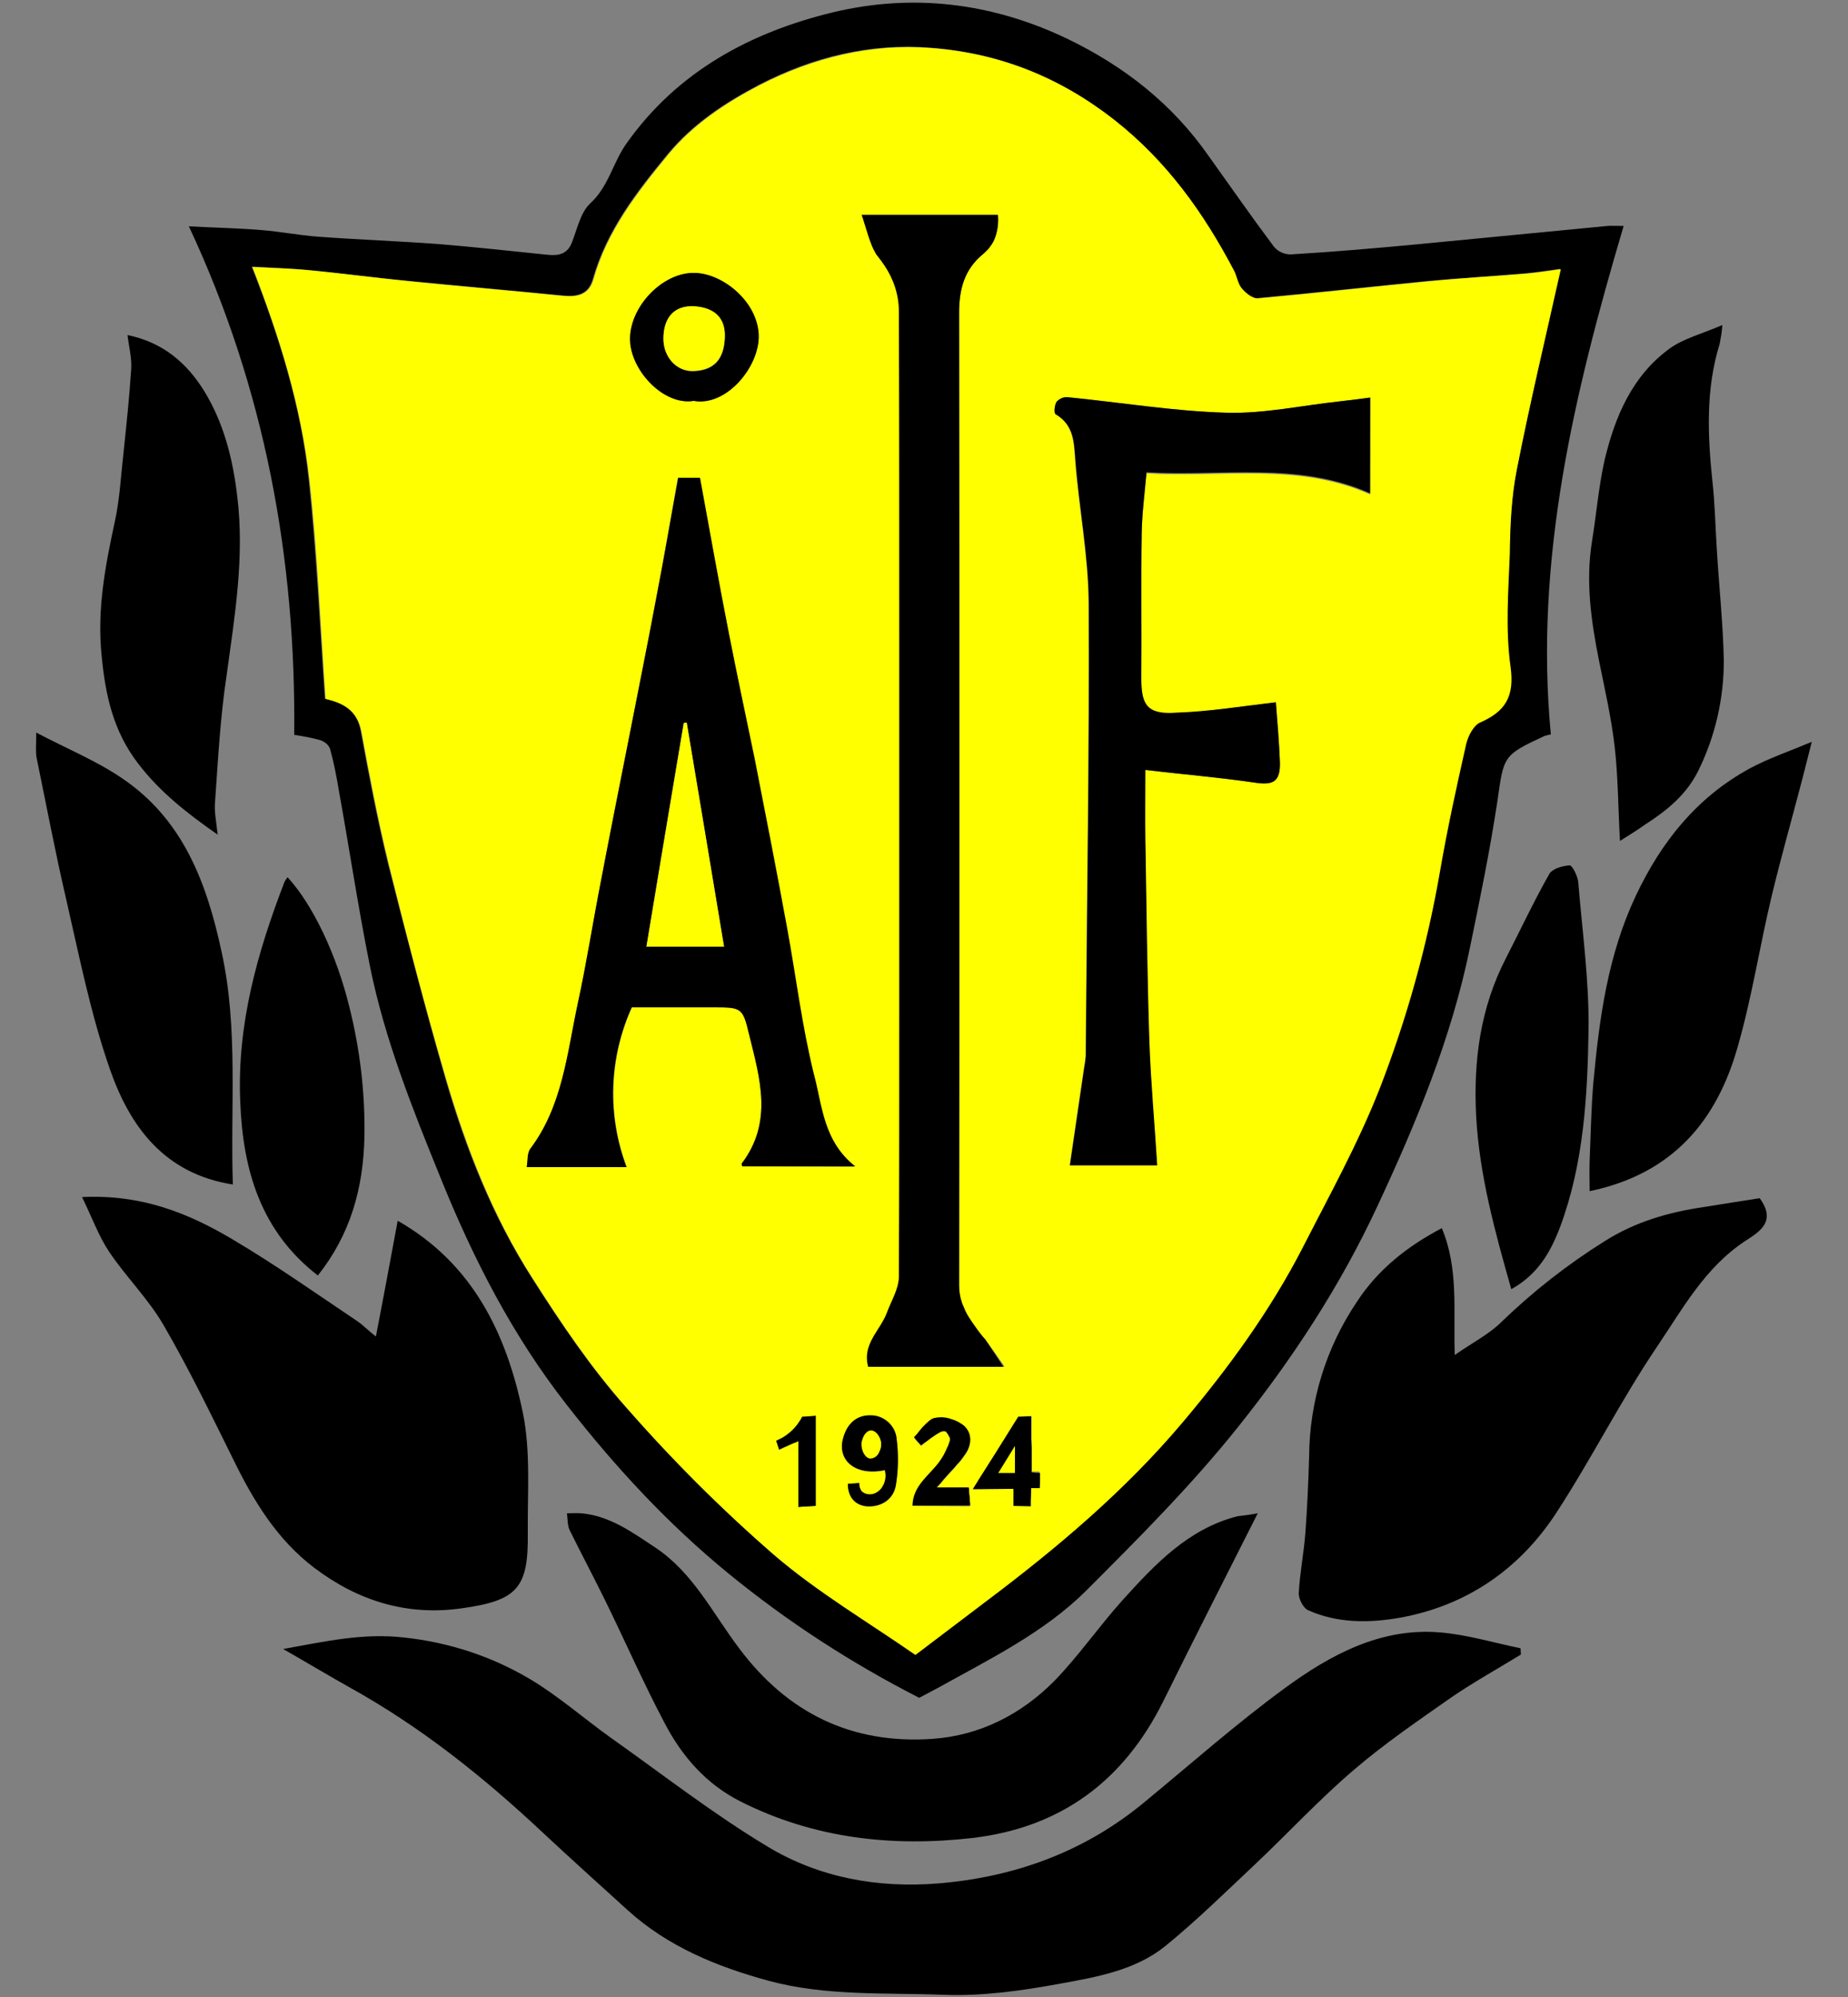
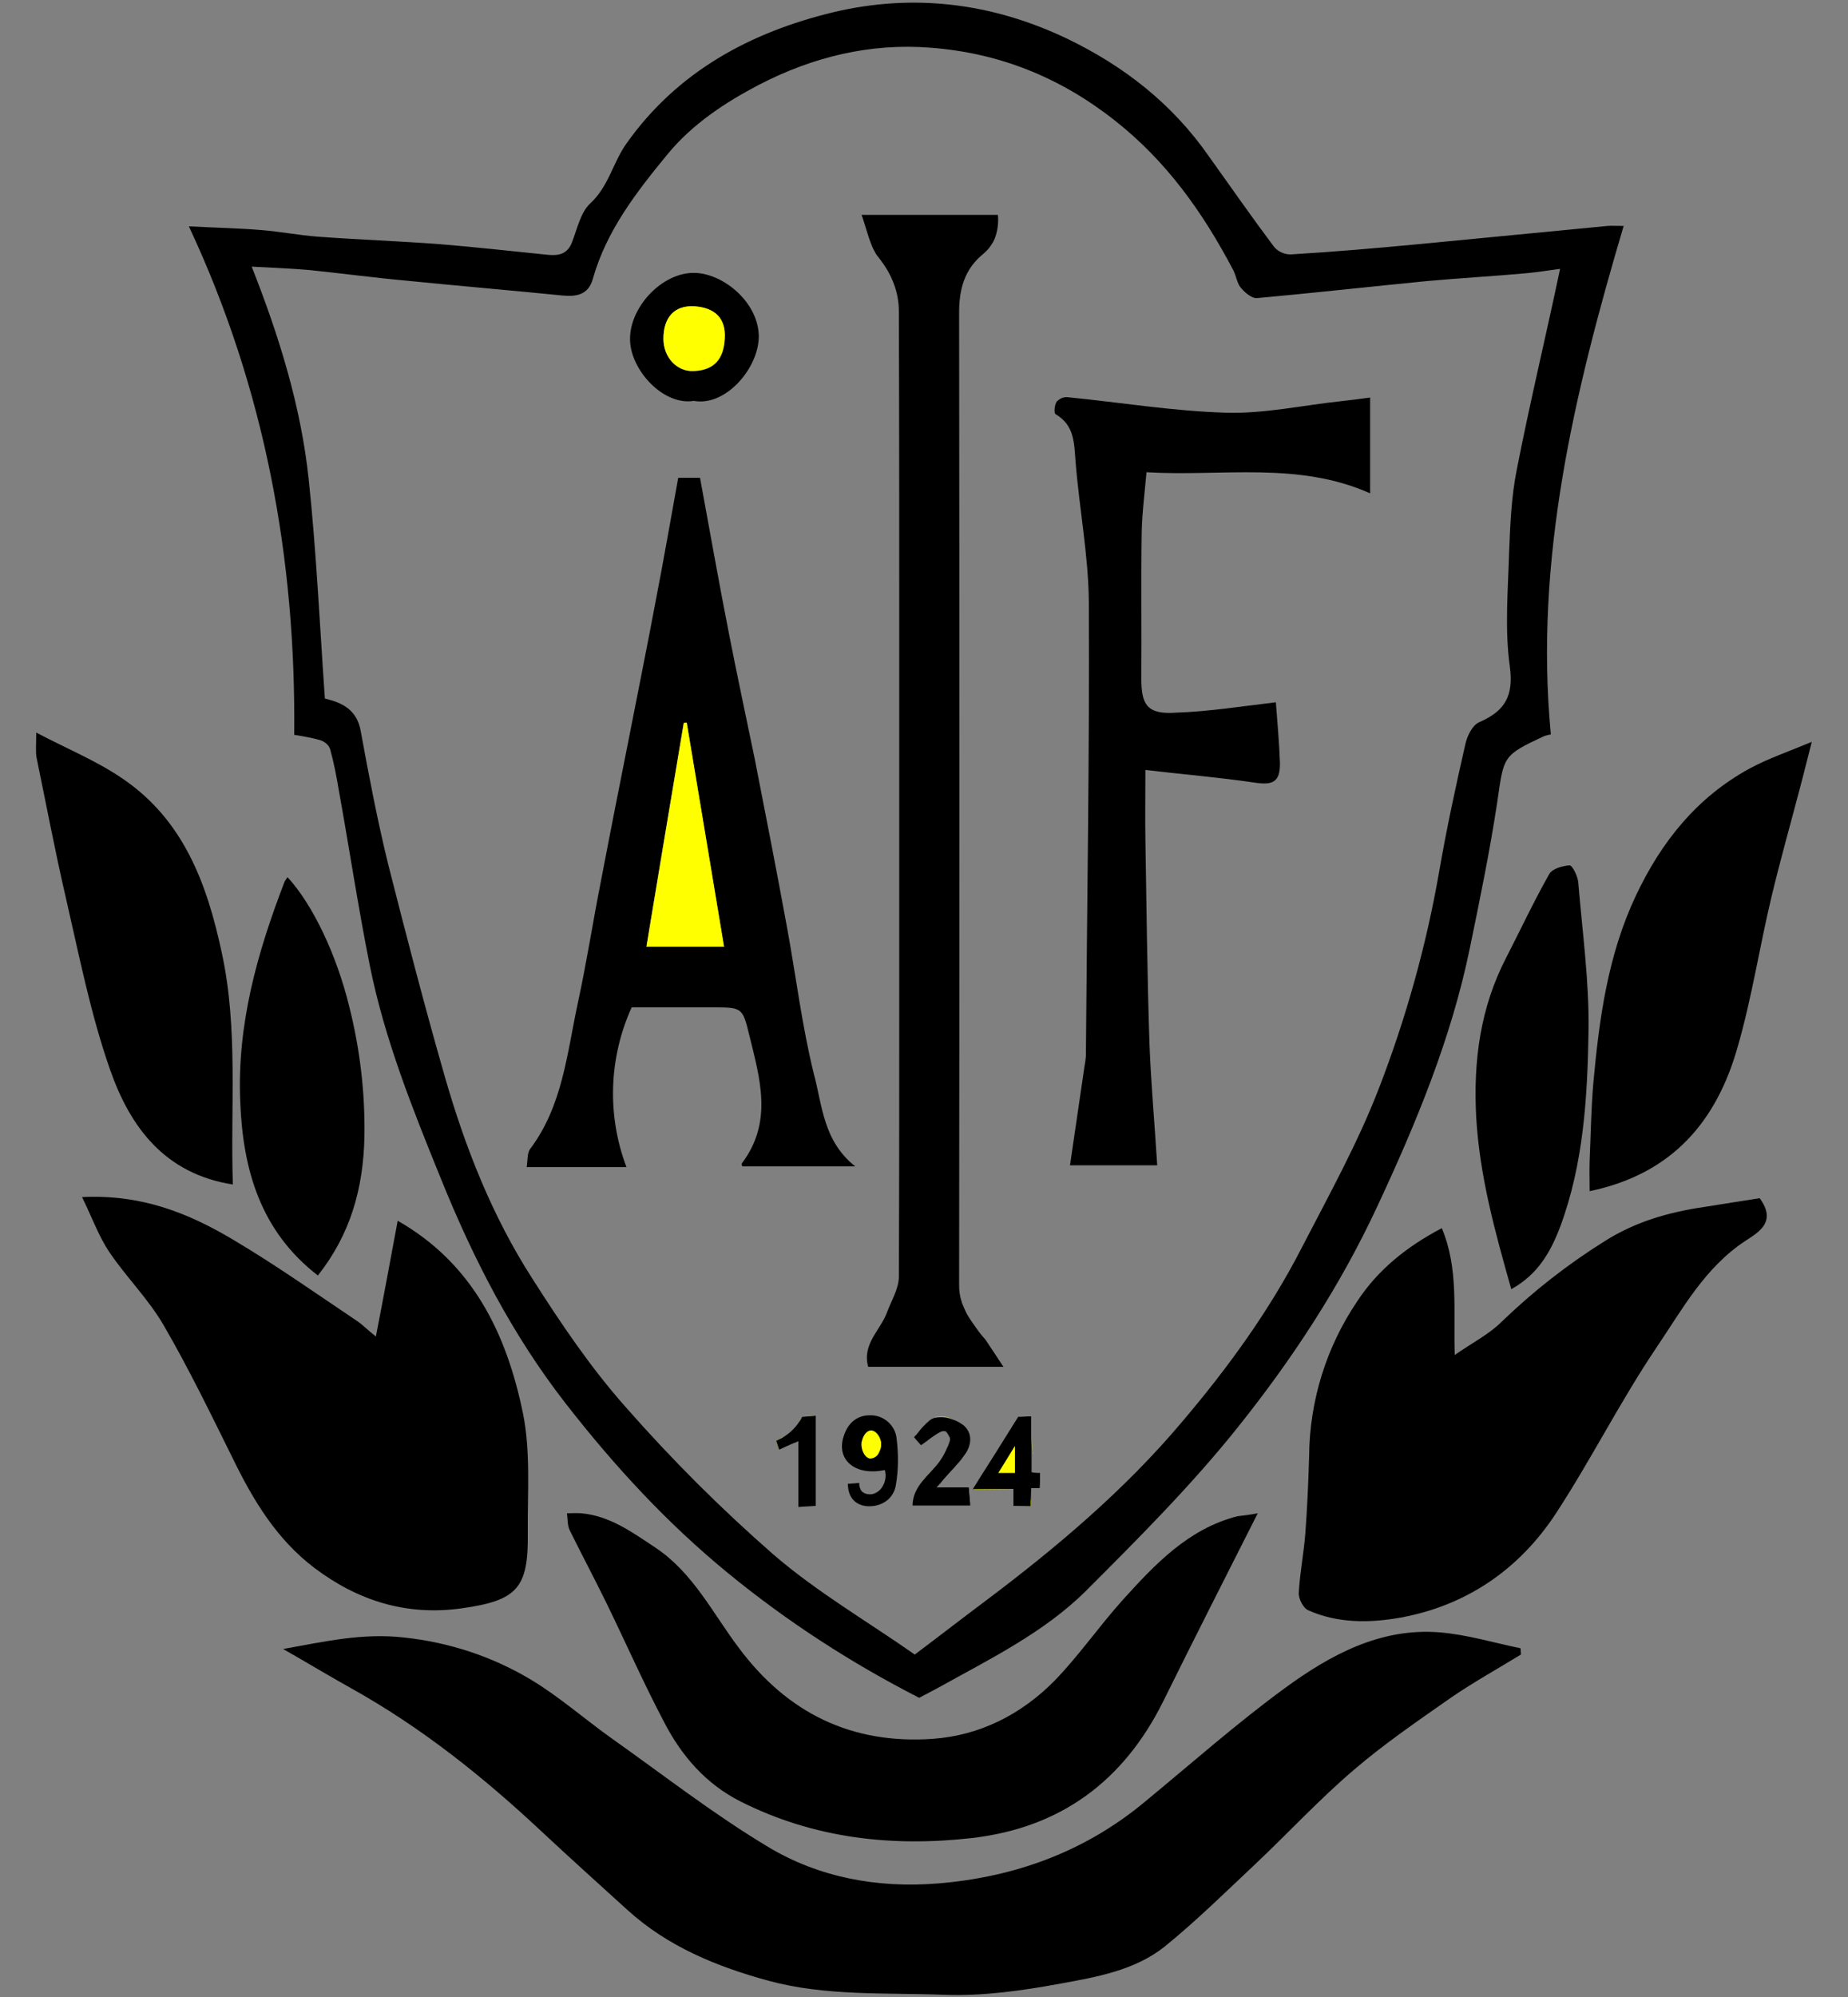
<svg xmlns="http://www.w3.org/2000/svg" version="1.1" id="Layer_1" x="0px" y="0px" width="500px" height="540px" viewBox="0 0 500 540" style="enable-background:new 0 0 500 540;" xml:space="preserve">
  <rect x="0" y="0" width="500" height="540" fill="#808080" stroke="none" />
  <style type="text/css">
	.st0{fill:#FFFF00;}
</style>
  <g>
    <path d="M439.3,61.1c-2.1,0-3.3-0.1-4.4,0C418,62.7,401,64.4,384.1,66c-11.6,1.1-23.3,2.1-34.9,2.8c-1.8,0-3.5-0.8-4.6-2.2   c-6-8-11.7-16.2-17.5-24.3c-9.9-14.2-22.9-24.4-38.5-31.9C268.2,0.7,247-1.8,225.5,3.3c-22.4,5.4-42.2,16-56,35.5   c-3.7,5.2-4.8,11.6-9.8,16.2c-2.6,2.4-3.5,6.8-4.9,10.4c-1.2,3.3-3.6,3.8-6.6,3.5c-9.8-1-19.7-2.1-29.5-2.9   c-10.8-0.8-21.8-1.2-32.7-2c-5.2-0.4-10.3-1.4-15.4-1.8c-6-0.5-12-0.6-19.5-1c20.6,44,29,89.9,28.5,137.5c2.4,0.4,4.9,0.8,7.2,1.5   c1.1,0.4,2.1,1.2,2.5,2.3c1,3.6,1.7,7.2,2.3,10.8c2.9,16,5.3,32.1,8.5,48c4,19.8,11.5,38.5,19.1,57.2c8.8,21.8,19.4,42.5,34,61.2   c13.1,16.8,27.3,32.2,43.8,45.7c16,13.1,33.3,24.3,51.7,33.7c1.7-0.9,3.4-1.8,5.1-2.7c14-7.8,28.6-14.9,40-26.2   c14.3-14.3,28.7-28.7,41.3-44.5c14.7-18.4,27.6-38.1,37.6-59.6c10.5-22.5,20-45.4,25-69.8c2.7-13.1,5.4-26.2,7.4-39.4   c1.8-12.5,1.4-12.6,12.8-17.9c0.6-0.2,1.1-0.3,1.7-0.4C415.1,151.4,425.9,106.3,439.3,61.1z M410.4,126.9   c-1.5,7.4-1.8,15.1-2.1,22.7c-0.3,10.2-1.2,20.6,0.2,30.6c1.1,8.1-1.4,12.1-8.3,15.1c-1.8,0.8-3.2,3.6-3.7,5.8   c-2.6,11.4-5.1,22.9-7.1,34.5c-3.5,20.1-9,39.8-16.4,58.9c-5.7,14.7-13.4,28.6-20.7,42.7c-8.8,17.2-20.1,32.7-32.5,47.3   c-15.6,18.5-34,34-53.3,48.5c-6.3,4.7-12.6,9.6-19,14.4c-12.7-8.9-26.5-16.9-38.3-27.1c-14.2-12.4-27.5-25.7-39.9-39.8   c-9.5-10.7-17.6-22.7-25.3-34.8c-10.8-16.8-18.1-35.3-23.6-54.4c-5.5-19.1-10.5-38.4-15.4-57.7c-2.9-11.8-5.2-23.9-7.4-35.9   c-1-5.7-4.9-7.7-9.7-8.8c-1.4-20-2.3-39.8-4.4-59.5c-2.1-19.5-7.9-38.3-15.4-57.3c5.8,0.3,10.6,0.5,15.4,0.9   c8.8,0.9,17.7,2.1,26.5,2.9c14,1.4,28.1,2.6,42.1,4c3.9,0.4,7.1-0.2,8.3-4.5c3.7-13.1,11.9-23.6,20.3-33.8   c6.7-8.1,15.5-13.9,24.7-18.7c14.5-7.5,30-11.3,46.4-10c18.4,1.4,34.8,7.9,49.6,19.5c14.2,11.1,24.1,25.1,32.3,40.7   c0.8,1.6,1,3.6,2.1,4.8c1.1,1.3,3,2.9,4.4,2.7c15.4-1.4,30.6-3.1,45.9-4.6c8.9-0.8,17.8-1.3,26.7-2.1c3.2-0.3,6.3-0.8,9.3-1.2   C418.2,91.2,413.9,109,410.4,126.9L410.4,126.9z" />
    <path d="M411.5,447.4c-6.2,3.8-12.7,7.4-18.7,11.5c-9,6.3-18.1,12.5-26.4,19.6c-9.4,8-17.8,17.1-26.8,25.6   c-8,7.5-15.9,15.3-24.4,22.2c-8.1,6.5-18.5,8.3-28.4,10.1c-10.3,1.9-21,3.4-31.4,3c-15.9-0.6-32,0.4-47.5-3.8   c-13.9-3.8-27.2-9.2-38.1-19.1c-7.7-7-15.5-14-23.1-21.1c-15.9-14.9-32.8-28.4-51.9-39c-5.9-3.3-11.7-6.8-18.2-10.5   c11.2-2,21.5-4.4,32.8-3.1c12.1,1.3,23.7,5.1,34.1,11.3c7.7,4.6,14.6,10.7,21.9,15.9c14,9.9,27.7,20.6,42.4,29.4   c13.8,8.3,29.6,11.2,45.9,9.9c20.9-1.7,39.9-8.6,56.2-22.2c12.5-10.3,24.7-21.1,37.7-30.6c12.3-9,25.9-16.4,41.9-15.1   c7.4,0.6,14.6,2.8,21.9,4.3L411.5,447.4z" />
    <path d="M22.2,323.7c16.2-0.8,28.8,4.4,40.5,11.3c11.7,6.9,22.7,14.7,33.9,22.2c1.5,1,2.7,2.3,5.1,4.2c2.1-10.8,4-21.1,5.9-31.3   c20.4,11.6,29.5,30.7,33.9,52.1c2.1,10.4,1.2,21.5,1.3,32.3c0.2,14.9-2.8,18.3-17.9,20.4c-14.8,2.1-28-2-39.8-10.9   c-10.2-7.7-16.6-18.3-22.1-29.6c-6-12.1-11.9-24.3-18.7-36c-4.1-7.1-10.1-13-14.7-19.8C26.7,334.3,24.9,329.2,22.2,323.7z" />
    <path d="M390.1,332.1c4.6,11,3.1,22.2,3.5,34.3c4.7-3.3,9.3-5.6,12.7-9c8.5-8.2,17.8-15.5,27.9-21.8c8.2-5.2,17.2-7.8,26.7-9.2   c5.2-0.8,10.5-1.7,15.2-2.4c4.8,6.5-0.5,9.3-3.8,11.5c-11,7.2-17.1,18.5-24,28.7c-9.8,14.5-17.7,30.3-27.3,45   c-9.9,15.1-24.1,24.9-42,28.2c-8.4,1.5-17.1,1.6-25.1-2c-1.3-0.6-2.6-3.1-2.5-4.7c0.3-5.5,1.4-10.9,1.8-16.4   c0.5-6.8,0.8-13.7,1-20.5c0.1-14.9,4.6-29.5,13-41.9C372.7,343.5,380.4,337.2,390.1,332.1z" />
    <path d="M340.3,409.2c-8.8,17.4-17.3,34.1-25.6,50.9C304,481.6,287,494.2,263.1,497c-21.8,2.5-43,0.1-62.8-9.9   c-9.3-4.7-15.9-12.3-20.6-21.4c-5.7-10.8-10.6-22-16-33c-3.1-6.3-6.5-12.7-9.6-19c-0.6-1.3-0.5-3-0.7-4.5c1.3,0,2.6-0.1,3.9,0   c7.7,0.7,13.7,5.1,19.9,9.2c10.3,6.8,15.6,17.8,22.7,27.2c13.2,17.7,30.6,26.1,52.4,24.6c12.8-0.9,24-6.6,33-15.7   c6.6-6.8,12.1-14.8,18.5-21.9c8.7-9.6,17.7-19.2,31-22.6C336.5,409.8,338.2,409.6,340.3,409.2z" />
    <path d="M9.8,198.1c8.4,4.4,16.2,7.6,23,12.2C49.6,221.5,56,238.9,60,257.6c4.5,20.7,2.3,41.6,3,62.7c-18.5-2.9-27.8-15.6-33.2-31   c-5.3-15.1-8.4-31-12-46.6c-2.9-12.5-5.3-25.2-7.9-37.8C9.6,203.3,9.8,201.6,9.8,198.1z" />
    <path d="M430.1,322.1c0-2.9-0.1-5.6,0-8.3c0.3-7,0.4-14,1-21c1.6-17.4,3.9-34.5,11.5-50.6c6.9-14.6,16.5-26.6,30.8-34.4   c5-2.7,10.6-4.6,16.8-7.2c-1.2,4.6-2.1,8.4-3.1,12.1c-2.6,9.9-5.4,19.8-7.8,29.8c-3.2,13.4-5.3,27.2-9.1,40.4   C464.6,302.9,452.7,317.4,430.1,322.1z" />
-     <path d="M438.3,227.4c-0.5-9-0.5-17.2-1.4-25.2c-0.9-8-2.7-15.8-4.3-23.7c-2.1-10.6-3.6-21.1-1.9-31.9c1.2-7.3,1.8-14.8,3.4-22   c2.8-11.9,7.5-23,17.7-30.4c3.8-2.7,8.6-3.9,14.2-6.3c-0.1,1.7-0.4,3.4-0.7,5c-3.8,12.2-3.3,24.6-2,37.1c0.7,6.1,0.8,12.4,1.2,18.5   c0.6,10.1,1.7,20.1,1.9,30.2c0,10.2-2.3,20.3-6.8,29.5c-3.2,6.6-8.5,10.9-14.4,14.7C443.1,224.4,441,225.7,438.3,227.4z" />
-     <path d="M58.9,225.7c-8.3-5.8-15.6-11.5-21.5-19.2c-6.8-8.8-8.9-18.6-9.9-29.2c-1.3-12.5,1-24.4,3.6-36.4c1.3-6,1.6-12.2,2.3-18.3   c0.8-7.6,1.6-15.2,2.1-22.8c0.2-2.9-0.6-5.9-1-9.2c9.7,2,16,7.6,20.6,14.9c5.4,8.7,7.9,18.5,9.1,28.8c2,16.4-0.7,32.3-2.9,48.4   c-1.7,11.2-2.3,22.6-3.1,33.9C57.9,219.3,58.5,222.1,58.9,225.7z" />
    <path d="M86,344.9c-15.4-11.9-20.3-28.4-21-47c-0.9-20.9,4.6-40.3,12-59.5c0.2-0.4,0.5-0.8,0.8-1.2c6.9,7.5,13.3,21.1,16.7,35   c2.9,11.5,4.3,23.3,4.1,35.2C98.3,321.4,94.8,333.8,86,344.9z" />
    <path d="M408.9,348.6c-4.5-15.8-8.6-30.8-9.5-46.6c-0.8-15.1,1.1-29.5,8.1-43c3.9-7.6,7.5-15.3,11.7-22.7c0.8-1.4,3.6-2.2,5.5-2.3   c0.7,0,2.1,2.8,2.3,4.4c1.1,13.4,3,26.9,2.8,40.3c-0.3,17.9-1.3,35.9-7.7,53.1C419.5,338.6,416.1,344.6,408.9,348.6z" />
    <path class="st0" d="M279.4,392.6c0-0.3,0-0.6,0-0.8c0-0.9-0.1-1.6-0.1-2.5c0,1.3,0,2.7,0.2,4C279.4,393,279.4,392.8,279.4,392.6z    M277.6,407.2h-3.3l4.7,0.1c0-0.6,0-1.2,0-1.8C278.6,406.1,278.1,406.6,277.6,407.2z M275.7,383.1l-1.2,1.9c1.1-1,2.5-1.7,3.9-2   L275.7,383.1z M273.7,402.6H265c-0.1-0.8-0.1-1.6,0-2.4c-0.6,0.9-1.1,1.7-1.6,2.6L273.7,402.6C273.7,402.7,273.7,402.6,273.7,402.6   L273.7,402.6z M253.4,402.2L253.4,402.2z M257.1,388.7c0.1,0.2,0.1,0.5,0,0.7c-0.2,0.5-0.3,1-0.5,1.5c0.2-0.5,0.4-1,0.5-1.5   C257.2,389.2,257.1,388.9,257.1,388.7L257.1,388.7z M254.3,395.2c-2.8,3.7-7.2,6.5-7.3,11.9l0,0   C247.1,401.7,251.4,398.9,254.3,395.2c0.5-0.7,1-1.5,1.4-2.3C255.3,393.7,254.8,394.5,254.3,395.2L254.3,395.2z M252.9,383.2   c-0.1,0-0.3,0.1-0.4,0.1L252.9,383.2c1.4-0.3,2.9-0.2,4.3,0.3C255.8,383.1,254.3,383,252.9,383.2L252.9,383.2z M251.8,383.8   c0.2-0.2,0.5-0.3,0.8-0.4C252.2,383.5,252,383.6,251.8,383.8L251.8,383.8z M248.3,387.4c-0.3,0.4-0.7,0.8-1,1.1   c0.3,0.4,0.7,0.8,1,1.2l-1-1.2C247.7,388.1,248,387.8,248.3,387.4z" />
    <path class="st0" d="M220.1,382.8c0.2,0,0.4,0,0.6,0l0,0H220.1z M233.3,58.1L233.3,58.1c0.1,0.3,0.2,0.5,0.3,0.8   C233.5,58.6,233.4,58.3,233.3,58.1z M237.6,69.2c-0.1-0.2-0.3-0.3-0.4-0.5C237.3,68.9,237.4,69.1,237.6,69.2c0.3,0.4,0.7,0.9,1,1.3   C238.3,70,237.9,69.6,237.6,69.2z" />
    <path class="st0" d="M217,383.1c-0.2,0.5-0.5,0.9-0.8,1.4c0.3-0.2,0.6-0.3,0.8-0.5l0.8-0.4c0.4-0.2,0.8-0.3,1.2-0.5l0.4-0.1   c0.2,0,0.4-0.1,0.6-0.1L217,383.1z M210,389.6c0.3,0.8,0.5,1.6,0.8,2.4c-0.1-1.2,0.2-2.4,1-3.4C211.2,389,210.7,389.3,210,389.6z" />
-     <path class="st0" d="M410.4,126.9c3.5-17.9,7.8-35.7,11.9-54.1c-3,0.4-6.1,0.9-9.3,1.2c-8.9,0.7-17.8,1.2-26.7,2.1   c-15.4,1.5-30.6,3.2-45.9,4.6c-1.4,0.1-3.3-1.4-4.4-2.7c-1.1-1.3-1.3-3.3-2.1-4.8c-8.2-15.6-18.1-29.5-32.3-40.7   c-14.8-11.6-31.1-18.1-49.6-19.5c-16.3-1.3-31.9,2.6-46.4,10c-9.2,4.8-18,10.6-24.7,18.7c-8.4,10.2-16.6,20.7-20.3,33.8   c-1.2,4.3-4.4,4.9-8.3,4.5c-14-1.4-28.1-2.6-42.1-4c-8.8-0.9-17.7-2.1-26.5-2.9c-4.8-0.5-9.6-0.6-15.4-0.9   c7.4,19,13.2,37.8,15.4,57.3c2.2,19.7,3,39.5,4.4,59.5c4.8,1.1,8.6,3.1,9.7,8.8c2.2,12,4.5,24,7.4,35.9   c4.8,19.3,9.8,38.6,15.4,57.7c5.6,19.1,12.8,37.6,23.6,54.4c7.7,12.1,15.8,24.1,25.3,34.8c12.4,14.2,25.7,27.5,39.9,39.8   c11.9,10.2,25.6,18.3,38.3,27.1c6.3-4.8,12.7-9.6,19-14.4c19.3-14.5,37.7-30,53.3-48.5c12.4-14.7,23.7-30.2,32.5-47.3   c7.2-14.1,14.9-28,20.7-42.7c7.4-19,12.9-38.7,16.4-58.9c2-11.6,4.5-23,7.1-34.5c0.5-2.2,2-5,3.7-5.8c6.9-3,9.4-7,8.3-15.1   c-1.4-10-0.6-20.4-0.2-30.6C408.6,142.1,408.9,134.4,410.4,126.9z M270,58.1c0.2,2.2-0.1,4.5-0.9,6.5c-0.4,1-1,1.9-1.6,2.6   c-0.4,0.5-0.9,0.9-1.4,1.4c-5.2,4.2-6.6,9.6-6.6,16c0.1,87.6,0.1,175.3,0,262.9c0,1.5,0.2,3.1,0.7,4.5l0.1,0.4   c0.1,0.2,0.2,0.5,0.3,0.7c0.1,0.2,0.2,0.5,0.3,0.7c0.4,1,0.9,1.9,1.5,2.8c0.2,0.3,0.4,0.6,0.6,0.9c0.9,1.3,1.8,2.6,2.8,3.8   c0.2,0.3,0.4,0.6,0.7,0.8l0.3,0.4c1.5,2,2.9,4,5,7h-36.6c-1.7-6.1,3.2-9.8,5-14.5c1.2-3.3,3.3-6.6,3.3-9.9   c0.1-25.4,0.1-50.9,0.1-76.3c0-23.1,0-46.1,0-69.2v-3.6c0-18.6,0-37.3,0-55.9s0-37.3-0.1-55.9v-0.1c0-4.4-1.4-8.7-3.9-12.4   c-0.3-0.4-0.6-0.9-0.9-1.3s-0.7-0.9-1-1.3c-0.1-0.2-0.3-0.3-0.4-0.5c-0.1-0.2-0.2-0.4-0.4-0.5c-0.6-1-1-2.1-1.4-3.2   c-0.1-0.4-0.3-0.8-0.4-1.2c-0.2-0.6-0.4-1.3-0.6-1.9c-0.3-0.9-0.6-1.9-0.9-2.9c-0.1-0.3-0.2-0.5-0.3-0.8L270,58.1z M188.1,73.8   c7.6,0.3,16.9,7.9,17.1,17c0.2,8.4-8.7,19.1-17.5,17.6c-8,1.3-16.6-7.8-17.2-15.8C169.8,83.5,179.2,73.5,188.1,73.8z M200.8,315.4   c0-0.2-0.2-0.7-0.1-0.8c8.5-11.2,4.9-23.1,2-34.8c-1.8-7.5-2-7.4-10.2-7.4h-21.5c-6.2,13.7-6.7,29.2-1.4,43.2h-27   c0.3-1.9,0.1-3.9,1-5.1c8.7-11.6,9.9-25.7,12.8-39.1c2.4-11,4.1-22.1,6.2-33.2c2.5-13.1,5.1-26.2,7.7-39.3   c2.4-12.3,4.9-24.6,7.2-36.9c2.1-10.8,3.9-21.8,5.9-32.8h5.9c2.6,14.1,5.1,28.3,7.9,42.5c2.2,11.2,4.6,22.4,6.8,33.6   c3,15.3,6,30.6,8.8,45.9c2.4,13.1,4,26.5,7.2,39.4c2.2,8.5,2.4,18.1,11.1,24.9L200.8,315.4z M220.7,407.2c-1,0.1-2.1,0.1-3.4,0.2   c-0.4,0-0.9,0.1-1.3,0.1v-17.8c-0.4,0.2-0.8,0.4-1.2,0.5l-0.7,0.3c-1.3,0.6-2.3,1-3.3,1.5c-0.3-0.8-0.5-1.6-0.8-2.4   c0.6-0.3,1.2-0.6,1.8-0.9c1.8-1.1,3.3-2.5,4.4-4.2c0.3-0.4,0.6-0.9,0.8-1.4l3.1-0.2h0.6L220.7,407.2z M242.4,401.6   c-0.6,3.8-3.8,5.9-7.5,5.8c-2.9-0.1-5.5-1.9-5.5-6.1h0.4l2.7-0.2c-0.1,0.8,0.2,1.7,0.7,2.3c0.8,0.7,1.9,0.9,2.9,0.7   c1.1-0.3,2.1-1,2.7-2.1c0.8-1.3,1-2.9,0.6-4.4c-8.1,1.7-13.1-2.8-11.2-8.9c1.1-3.8,3.7-6,7.4-5.9c3.6,0,6.7,2.8,7,6.4   C243.1,393.3,243,397.4,242.4,401.6L242.4,401.6z M246.9,407.2c0.1-5.4,4.5-8.1,7.3-11.9c0.5-0.7,1-1.5,1.4-2.3   c0.1-0.3,0.3-0.6,0.4-0.8c0.1-0.3,0.3-0.8,0.5-1.1c0.1-0.4,0.4-1,0.5-1.5c0.1-0.2,0-0.5,0-0.7l-0.1-0.2c-0.2-0.4-0.4-0.8-0.7-1.2   l-0.1-0.1c-0.1-0.2-0.3-0.3-0.5-0.3c-0.5-0.1-1.1,0.1-1.5,0.4c-0.2,0.1-0.4,0.2-0.7,0.4c-0.1,0.1-0.2,0.1-0.3,0.2l-0.3,0.2   c-0.6,0.4-1.2,0.8-1.8,1.3c-0.6,0.4-1.2,0.9-1.8,1.4l0,0c-0.3-0.3-0.6-0.7-0.9-1c-0.3-0.3-0.7-0.8-1-1.2c0.4-0.4,0.7-0.7,1-1.1   c0.9-1.2,2-2.3,3.1-3.3c0.1-0.1,0.2-0.2,0.4-0.3c0.2-0.2,0.5-0.3,0.8-0.4l0,0c0.1-0.1,0.3-0.1,0.4-0.1c1.4-0.3,2.9-0.2,4.3,0.3   c0.3,0.1,0.6,0.2,0.9,0.3l0.5,0.2c0.1,0.1,0.2,0.1,0.4,0.2c0.4,0.2,0.7,0.4,1,0.6l0.3,0.2c0.2,0.1,0.4,0.3,0.5,0.4   c0.1,0.1,0.2,0.1,0.2,0.2c2,2,1.7,5,0.1,7.3c-0.7,1-1.4,2-2.3,2.9c-0.5,0.6-1.1,1.3-1.7,1.9l-1.8,2l-0.9,1.1l0,0   c-0.4,0.4-0.7,0.8-1.1,1.2h8.6c0.1,0.4,0.1,0.9,0.1,1.3c0.1,0.8,0.2,1.5,0.2,2.3c0,0.4,0.1,0.8,0.1,1.3L246.9,407.2z M281.3,402.4   H279c0,1-0.1,2.1-0.1,3.1c0,0.6,0,1.2,0,1.8l-4.7-0.1c0-1.5,0-3,0-4.6h-0.5l-10.4,0c0.5-0.9,1.1-1.7,1.6-2.6   c3.2-5,6.4-10.1,9.5-15.1l1.2-1.9l2.7-0.1l0,0c0.3,0,0.6,0,0.8,0c0,0.8,0,1.7,0,2.5l0,0l0,0c0,0.8,0,1.7,0,2.5v0.3   c0,0.2,0,0.4,0,0.6v0.1c0,0.9,0.1,1.6,0.1,2.5c0,0.3,0,0.6,0,0.8c0,0.3,0,0.4,0,0.6c0,1.9,0,3.6,0,5.1c0.7,0,1.3,0,2,0   C281.4,399.7,281.4,401,281.3,402.4L281.3,402.4z M370.7,133.7c-19.5-8.7-40-4.5-60.5-5.7c-0.5,5.7-1.2,11-1.3,16.3   c-0.2,13.2,0,26.3-0.1,39.5c0,7,1.5,9.8,9.5,9.2c8.8-0.6,17.6-2,26.9-3.1c0.4,5.3,0.9,10.8,1.1,16.3c0.1,5.3-1.9,6.2-7,5.4   c-9.6-1.4-19.2-2.2-29.5-3.4c0,7.1-0.1,13,0,18.9c0.3,18.3,0.5,36.7,1.1,55c0.4,10.9,1.4,21.8,2.1,33h-23.6   c1.3-8.9,2.6-17.8,3.9-26.6c0.2-0.9,0.3-1.9,0.4-2.9c0.3-40.9,1-81.8,0.8-122.7c-0.1-12.7-2.6-25.4-3.6-38.2   c-0.4-5-0.3-9.7-5.3-12.7c-0.5-0.3-0.3-2.5,0.3-3.4c0.8-0.8,1.9-1.2,3-1.2c14.3,1.4,28.6,3.8,43,4.2c10.2,0.3,20.6-2,30.9-3.1   c2.6-0.3,5.2-0.6,8-1L370.7,133.7z" />
    <path d="M231.4,315.4h-30.6c0-0.2-0.2-0.7-0.1-0.8c8.5-11.2,4.9-23,2-34.8c-1.8-7.5-2-7.4-10.2-7.4h-21.6   c-6.2,13.7-6.7,29.2-1.4,43.2h-27c0.3-1.9,0.1-3.9,1-5c8.7-11.6,9.9-25.7,12.8-39.2c2.4-11,4.1-22.1,6.3-33.2   c2.5-13.1,5.1-26.2,7.7-39.3c2.4-12.3,4.9-24.6,7.2-36.9c2.1-10.8,4-21.8,6-32.8h5.9c2.6,14.1,5.1,28.3,7.9,42.5   c2.2,11.2,4.6,22.4,6.9,33.5c3,15.3,6,30.6,8.8,45.9c2.4,13.1,4,26.4,7.2,39.3C222.5,298.9,222.7,308.5,231.4,315.4z M174.9,256h21   c-3.4-20.4-6.8-40.5-10.1-60.6l-0.8,0.1C181.6,215.6,178.2,235.8,174.9,256z" />
    <path d="M271.5,369.6h-36.6c-1.7-6.1,3.2-9.8,5-14.5c1.2-3.3,3.3-6.6,3.3-9.9c0.1-25.4,0.1-50.9,0.1-76.3c0-30.8,0-61.5,0-92.3   s0-61.5-0.1-92.3v-0.1c0-4.4-1.4-8.7-3.9-12.4c-0.6-0.9-1.2-1.7-1.9-2.6c-0.3-0.3-0.5-0.7-0.7-1.1c-0.6-1-1-2.1-1.4-3.2   c-0.1-0.4-0.3-0.8-0.4-1.2c-0.2-0.6-0.4-1.3-0.6-1.9c-0.3-0.9-0.6-1.9-0.9-2.9c-0.1-0.3-0.2-0.5-0.3-0.8H270   c0.2,2.2-0.1,4.5-0.9,6.5c-0.4,1-1,1.8-1.6,2.6c-0.4,0.5-0.9,0.9-1.4,1.4c-5.2,4.2-6.6,9.6-6.6,16c0.1,87.6,0.1,175.3,0,262.9   c0,1.5,0.2,3.1,0.7,4.5l0.1,0.4c0.1,0.2,0.2,0.5,0.3,0.7s0.2,0.5,0.3,0.7c0.4,1,0.9,1.9,1.5,2.8c0.2,0.3,0.4,0.6,0.6,0.9   c0.9,1.3,1.8,2.6,2.8,3.8l0.7,0.8l0.3,0.4C268.1,364.5,269.5,366.6,271.5,369.6z" />
    <path d="M345.2,189.9c0.4,5.3,0.9,10.8,1.1,16.3c0.1,5.3-1.9,6.2-7,5.4c-9.6-1.4-19.2-2.2-29.4-3.4c0,7.1-0.1,13,0,18.9   c0.3,18.3,0.5,36.7,1.1,55c0.4,10.8,1.4,21.7,2.1,33h-23.6c1.3-8.9,2.6-17.8,3.9-26.6c0.2-1,0.3-1.9,0.4-2.9   c0.3-40.9,1-81.8,0.8-122.7c-0.1-12.7-2.6-25.4-3.6-38.2c-0.4-5-0.3-9.7-5.4-12.7c-0.5-0.3-0.3-2.5,0.3-3.4   c0.8-0.8,1.8-1.3,2.9-1.2c14.3,1.4,28.7,3.8,43,4.2c10.2,0.3,20.6-2,30.9-3.1c2.6-0.3,5.2-0.6,8-1v25.9c-19.5-8.7-40-4.5-60.5-5.7   c-0.5,5.7-1.2,11-1.3,16.3c-0.2,13.2,0,26.3-0.1,39.5c0,7,1.5,9.8,9.5,9.2C327.1,192.4,335.9,191,345.2,189.9z" />
    <path d="M187.7,108.4c-8,1.3-16.6-7.8-17.2-15.8c-0.7-9.1,8.6-19.2,17.7-18.8c7.6,0.3,16.9,7.9,17.1,17   C205.4,99.3,196.5,110,187.7,108.4z M179.5,91.6c0,5,3.6,8.9,8.1,8.8c5.6-0.2,8.3-3.2,8.5-8.9c0.3-5.4-2.7-8.2-8.2-8.6   C182.4,82.5,179.5,85.9,179.5,91.6L179.5,91.6z" />
    <path d="M281.4,398.3c0,1.4,0,2.7-0.1,4.1h-2.3c0,1-0.1,2.1-0.1,3.1c0,0.6,0,1.2,0,1.8l-4.7-0.1c0-1.5,0-3,0-4.6h-0.5l-10.5,0.1   c0.5-0.9,1.1-1.7,1.6-2.6c3.2-5,6.4-10.1,9.5-15.1l1.2-1.9l2.7-0.1l0,0h0.8c0,0.8,0,1.6,0,2.5l0,0l0,0c0,0,0,0.2,0,0.5s0,1,0,2.1   v0.3c0,0.2,0,0.4,0,0.6v0.1c0,0.9,0.1,1.6,0.1,2.5c0,0.3,0,0.6,0,0.8c0,0.3,0,0.4,0,0.6c0,1.9,0,3.6,0,5.1   C280.1,398.3,280.8,398.3,281.4,398.3z" />
    <path d="M235.8,386.7c0.9,0.9,1.7,1.9,2.9,3.2C238.4,388.2,237.2,386.6,235.8,386.7z M238.2,392.6l-2.7,1.8   C236.7,394.4,237.7,393.7,238.2,392.6L238.2,392.6z M235.5,394.4c-0.9-1.4-2.4-2.9-2.4-4.3C232.8,391.9,233.9,394.2,235.5,394.4   L235.5,394.4z M235.8,386.7c-1.3,0-2.4,1.5-2.7,2.9C233.5,388.7,234.9,387.7,235.8,386.7L235.8,386.7z" />
    <path d="M242.4,401.5c-0.6,3.8-3.8,5.9-7.5,5.8c-2.9-0.1-5.5-1.9-5.5-6.1h0.4l2.7-0.2c-0.1,0.8,0.2,1.7,0.7,2.3   c0.8,0.7,1.9,0.9,2.9,0.7c1.1-0.3,2.1-1,2.7-2.1c0.8-1.3,1-2.9,0.6-4.4c-8.1,1.7-13.1-2.8-11.2-8.9c1.1-3.8,3.7-6,7.4-5.9   c3.6,0,6.7,2.8,7,6.4C243.1,393.2,243.1,397.4,242.4,401.5z" />
    <path d="M262.5,407.1h-15.6c0.1-5.4,4.5-8.1,7.3-11.9c0.5-0.7,1-1.5,1.4-2.3c0.1-0.3,0.3-0.6,0.4-0.8c0.1-0.3,0.3-0.8,0.5-1.1   c0.1-0.4,0.4-1,0.5-1.5c0.1-0.2,0-0.5,0-0.7l-0.1-0.2c-0.2-0.4-0.4-0.8-0.7-1.2l-0.1-0.1c-0.1-0.2-0.3-0.3-0.5-0.3   c-0.5-0.1-1.1,0.1-1.5,0.4c-0.2,0.1-0.4,0.2-0.7,0.4c-0.1,0.1-0.2,0.1-0.3,0.2c-0.1,0.1-0.2,0.1-0.3,0.2c-0.6,0.4-1.2,0.8-1.8,1.3   c-0.6,0.4-1.2,0.9-1.8,1.3c-0.3-0.3-0.6-0.7-0.9-1c-0.3-0.3-0.7-0.8-1-1.2c0.4-0.4,0.7-0.7,1-1.1c0.9-1.2,1.9-2.3,3.1-3.3   c0.1-0.1,0.2-0.2,0.4-0.3c0.2-0.2,0.5-0.3,0.8-0.4l0,0c0.1-0.1,0.3-0.1,0.4-0.1c1.4-0.3,2.9-0.2,4.3,0.3c0.3,0.1,0.6,0.2,0.9,0.3   l0.5,0.2c0.1,0.1,0.2,0.1,0.4,0.2c0.4,0.2,0.7,0.4,1,0.6l0.3,0.2c0.2,0.1,0.4,0.3,0.5,0.4c0.1,0.1,0.2,0.1,0.2,0.2   c2,2,1.7,5,0.1,7.3c-0.7,1-1.4,2-2.3,2.9c-0.5,0.6-1.1,1.3-1.7,1.9l-1.8,2l-0.9,1.1l0,0c-0.4,0.4-0.7,0.8-1.1,1.2h8.7   c0.1,0.4,0.1,0.9,0.1,1.3c0.1,0.8,0.2,1.5,0.2,2.3C262.5,406.3,262.5,406.7,262.5,407.1z" />
    <path d="M220.7,382.8v24.4c-1,0.1-2.1,0.1-3.4,0.2l-1.3,0.1v-17.8c-0.4,0.2-0.8,0.4-1.2,0.5l-0.7,0.3c-1.3,0.6-2.3,1-3.3,1.5   c-0.3-0.8-0.5-1.6-0.8-2.4c0.6-0.3,1.2-0.6,1.8-0.9c1.8-1.1,3.3-2.5,4.4-4.2c0.3-0.4,0.6-0.9,0.8-1.4l3.1-0.2L220.7,382.8z" />
    <path class="st0" d="M174.9,256c3.4-20.3,6.7-40.4,10.1-60.5l0.8-0.1c3.4,20.1,6.7,40.2,10.1,60.6H174.9z" />
    <path class="st0" d="M179.5,91.6c0-5.8,3-9.1,8.4-8.8c5.4,0.4,8.5,3.1,8.2,8.6c-0.3,5.7-2.9,8.7-8.5,8.9   C183.1,100.5,179.5,96.6,179.5,91.6z" />
    <path class="st0" d="M238.4,390.8c0,0.6-0.2,1.2-0.5,1.8c-0.4,1.1-1.4,1.8-2.5,1.8c-1.5-0.2-2.5-2.5-2.3-4.3v0c0-0.1,0-0.3,0.1-0.4   c0.1-0.1,0,0,0,0c0.3-1.4,1.2-2.9,2.5-2.9c1.2,0,2.4,1.5,2.7,3.2l0,0C238.4,390.2,238.4,390.5,238.4,390.8z" />
    <polygon class="st0" points="274.6,391 270.1,398.3 274.6,398.3  " />
  </g>
</svg>